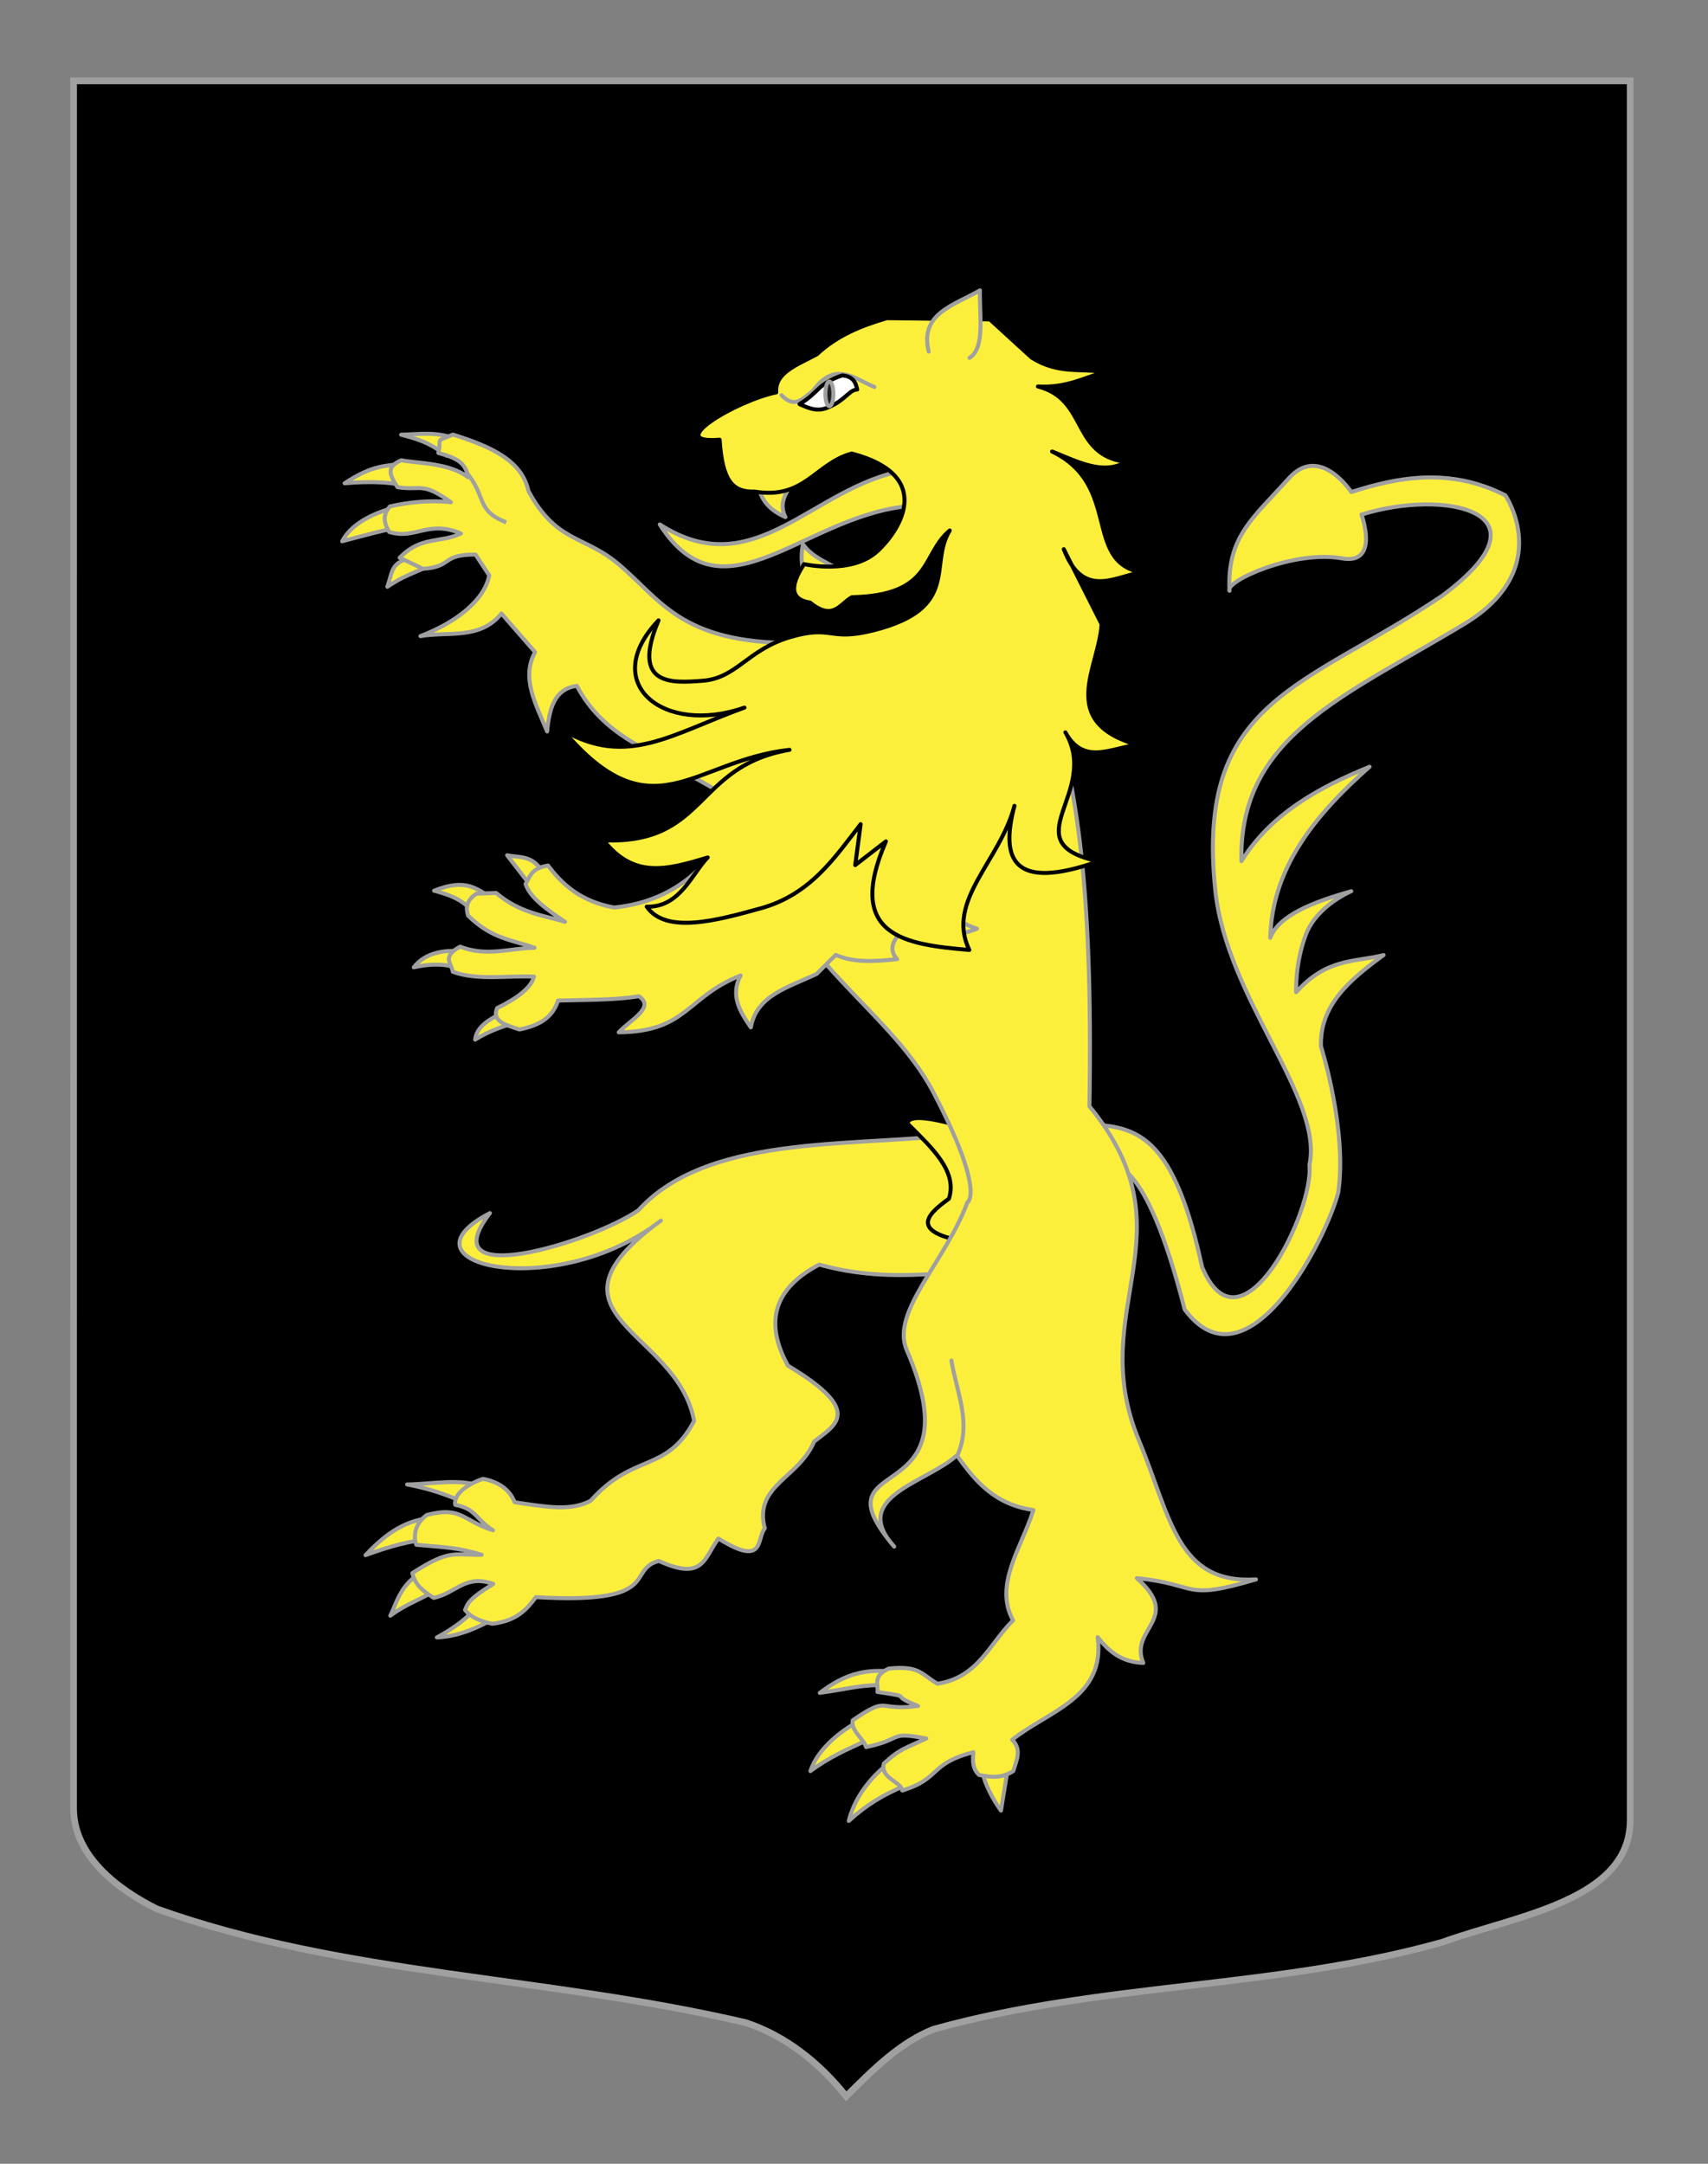
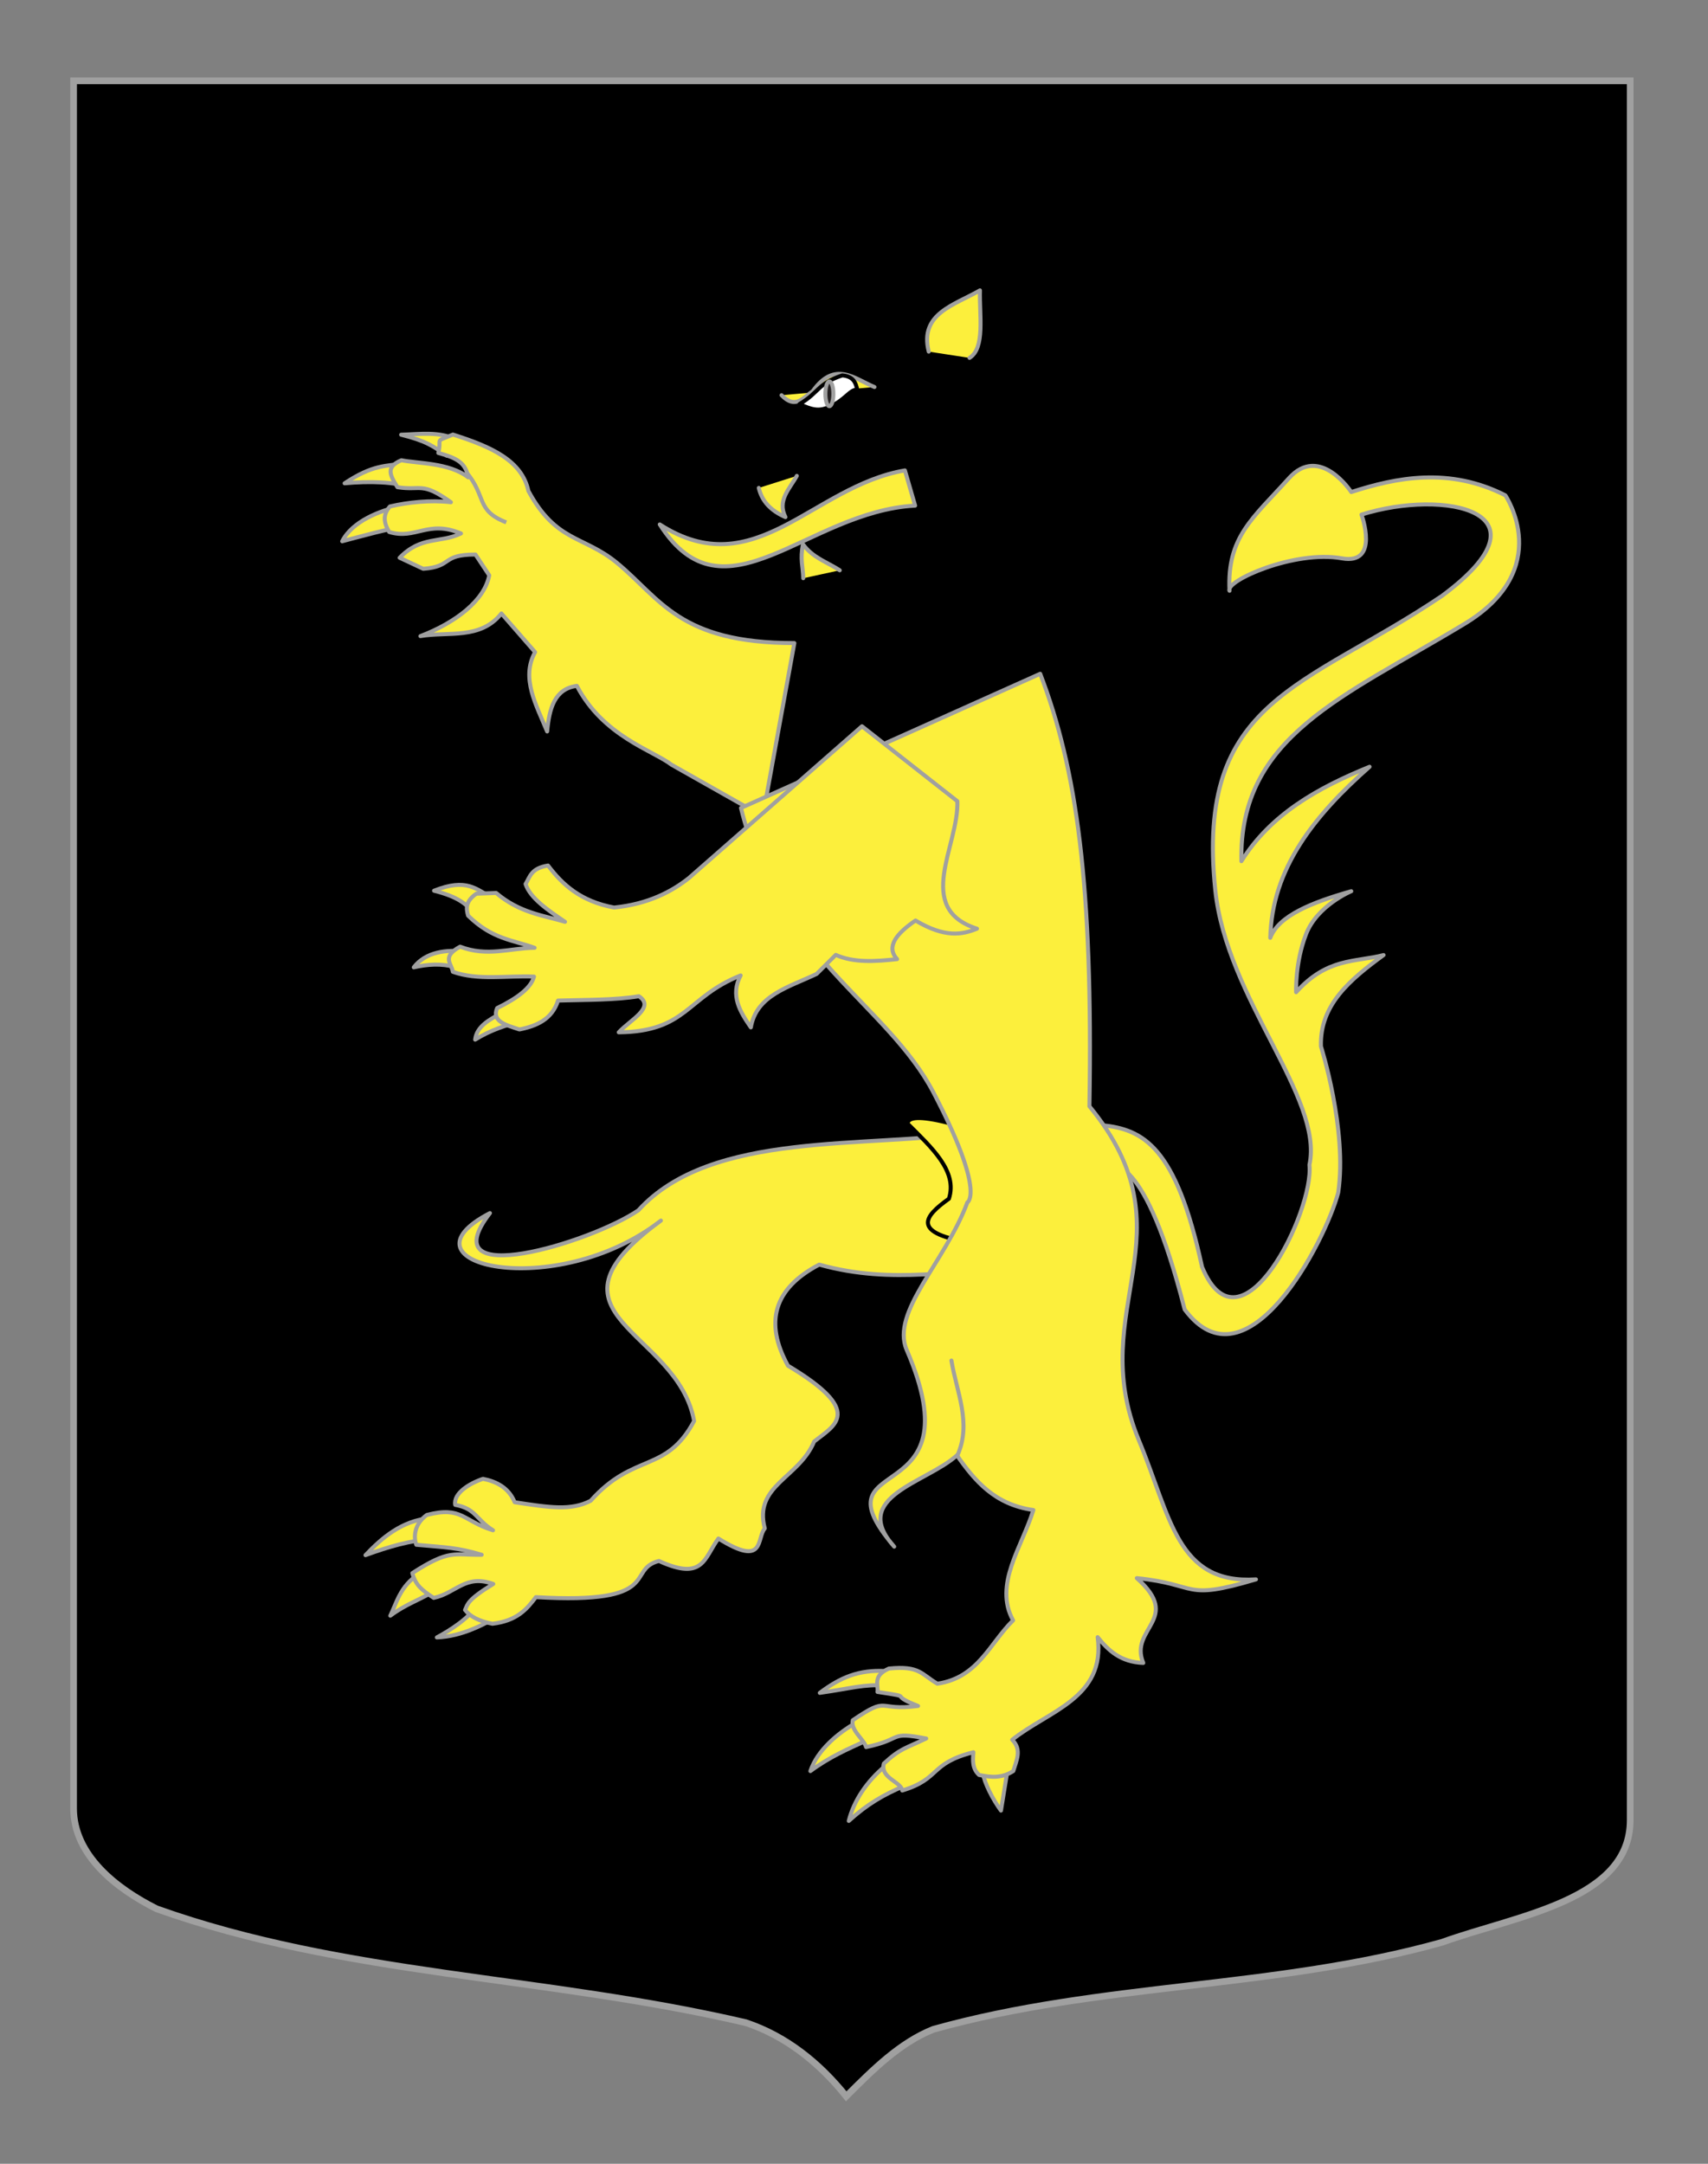
<svg xmlns="http://www.w3.org/2000/svg" version="1.1" id="Calque_1" x="0px" y="0px" width="255.118px" height="323.148px" viewBox="0 0 255.118 323.148" enable-background="new 0 0 255.118 323.148" xml:space="preserve">
  <rect x="0" y="0" width="255.118" height="323.148" fill="#808080" stroke="none" />
  <path stroke="#A0A0A0" d="M10.994,12.075c78,0,154.504,0,232.504,0c0,135.583,0,149.083,0,259.75c0,12.043-17.1,14.25-28.101,18.25  c-25,7-51,6-76,13c-5,2-9,6-13,10c-4-5-9-9-15-11c-30-7-60-7-88-17c-6-3-12.406-8-12.406-15  C10.994,246.533,10.994,148.45,10.994,12.075z" />
  <g id="Lion">
    <path id="Queue" fill="#FCEF3C" stroke="#A0A0A0" stroke-width="0.598" stroke-linecap="round" stroke-linejoin="round" d="   M165.028,174.045c1.016-0.162,5.875-2.158,11.922,21.521c9.243,12.447,20.98-10.036,22.938-17.47   c1.382-9.366-2.583-21.821-2.583-21.821c-0.208-6.214,4.397-10.015,9.352-13.641c-4.281,1.097-8.387,0.361-13.062,5.546   c0,0-0.183-4.349,1.479-8.656c1.66-4.309,6.759-6.427,6.759-6.427c-5.829,1.66-10.831,3.625-12.097,6.961   c0.236-10.366,6.618-18.316,14.832-25.546c-7.725,3.138-14.76,7.077-19.145,14.104c-0.377-18.674,15.274-24.532,33.34-35.456   c13.561-8.197,6.085-19.185,6.085-19.185c-8.374-4.256-16.283-2.665-23.013-0.49c0,0-4.696-7.202-9.314-2.065   c-5.356,5.957-9.27,8.75-8.871,16.81c-0.715-1.454,9.691-6.119,16.781-4.844c5.706,1.027,2.928-6.533,2.928-6.533   c12.323-3.882,29.122-0.529,12.037,12.13c-20.521,13.838-36.875,15.362-33.87,43.981c1.706,16.255,16.209,31,14.061,41.008   c0.708,6.865-10.233,29.262-16.043,15.229c-3.909-18.076-8.797-20.537-15.003-21.168L165.028,174.045z" />
    <g id="Griffes_ant_droit">
      <path id="path3249" fill="#FCEF3C" stroke="#A0A0A0" stroke-width="0.598" stroke-linecap="round" stroke-linejoin="round" d="    M59.545,75.634c-2.726,0.641-6.878,2.152-8.436,5.204c3.568-0.941,6.395-1.735,8.911-2.14L59.545,75.634z" />
      <path id="path3247" fill="#FCEF3C" stroke="#A0A0A0" stroke-width="0.598" stroke-linecap="round" stroke-linejoin="round" d="    M60.402,69.18c-2.762,0.47-4.672,0.165-8.928,2.999c3.687-0.338,7.574-0.239,9.926,0.661L60.402,69.18z" />
      <path id="path3245" fill="#FCEF3C" stroke="#A0A0A0" stroke-width="0.598" stroke-linecap="round" stroke-linejoin="round" d="    M68.165,65.67c-2.505-1.272-5.419-0.831-8.25-0.746c3.779,0.946,4.779,1.703,6.816,3.132L68.165,65.67z" />
-       <path id="path4220" fill="#FCEF3C" stroke="#A0A0A0" stroke-width="0.598" stroke-linecap="round" stroke-linejoin="round" d="    M61.887,83.051c-3.615,1.103-3.099,1.888-4.029,4.584c3.454-2.343,5.571-2.367,7.039-3.819L61.887,83.051z" />
    </g>
    <path id="Ant_droit" fill="#FCEF3C" stroke="#A0A0A0" stroke-width="0.598" stroke-linecap="round" stroke-linejoin="round" d="   M78.921,73.313c4.163,7.706,8.225,6.633,13.23,10.748c6.532,5.368,9.278,11.981,26.498,11.981l-4.717,25.868l-13.622-7.697   c-2.757-2.13-10.201-4.234-14.145-11.781c-3.352,0.437-4.127,3.396-4.44,6.81c-1.632-3.979-3.95-7.98-1.801-11.851l-5.031-5.771   c-3.152,3.96-7.937,2.664-12.098,3.382c5.348-2.042,9.595-5.389,10.28-9.078l-2.053-3.107c-5.215-0.005-3.305,1.801-7.806,2.131   l-3.521-1.65c3.229-3.316,6.028-2.13,9.16-3.629c-4.959-2.084-6.741,0.979-10.721-0.219c-0.927-1.562-0.881-2.681,0.106-3.814   c2.75-0.638,6.014-0.975,9.113-0.633c-4.386-3.139-4.401-1.679-7.986-2.242c-1.162-1.863-1.771-3.017,0.59-4.027   c2.364,0.498,7.11,0.332,9.975,2.558c-0.377-2.161-1.627-2.874-4.458-3.645c0.561-2.393-0.723-1.522,2.176-2.746   C73.483,66.741,77.955,68.818,78.921,73.313z" />
    <path id="path4248" fill="#FCEF3C" stroke="#A0A0A0" stroke-width="0.598" d="M69.613,70.462c3.137,3.738,1.393,5.739,6.004,7.554" />
    <g id="Griffes_post_droit">
      <path id="path3534" fill="#FCEF3C" stroke="#A0A0A0" stroke-width="0.598" stroke-linecap="round" stroke-linejoin="round" d="    M71.179,239.826c-1.243,1.949-3.962,3.648-5.927,4.716c3.797-0.147,7.089-1.969,9.472-3.327L71.179,239.826z" />
      <path id="path3532" fill="#FCEF3C" stroke="#A0A0A0" stroke-width="0.598" stroke-linecap="round" stroke-linejoin="round" d="    M62.538,235.108c-2.749,1.688-3.364,4.448-4.24,6.191c2.328-1.739,4.228-2.267,6.601-3.705L62.538,235.108z" />
      <path id="path3530" fill="#FCEF3C" stroke="#A0A0A0" stroke-width="0.598" stroke-linecap="round" stroke-linejoin="round" d="    M64.293,226.718c-4.296,0.345-7.35,3.054-9.702,5.537c3.542-1.284,6.637-2.194,9.993-2.4    C66.878,228.753,64.188,227.023,64.293,226.718z" />
-       <path id="path3528" fill="#FCEF3C" stroke="#A0A0A0" stroke-width="0.598" stroke-linecap="round" stroke-linejoin="round" d="    M72.438,222.094c-3.857-1.379-7.599-0.459-11.626-0.395c4.274,0.783,7.64,2.188,10.792,3.742L72.438,222.094z" />
    </g>
    <path id="Post_droit" fill="#FCEF3C" stroke="#A0A0A0" stroke-width="0.598" stroke-linecap="round" stroke-linejoin="round" d="   M145.726,169.069c-16.26,2.542-39.432-0.374-50.382,11.689c-7.093,4.847-31.218,12.123-22.163,0.412   c-14.774,7.663,9.831,13.371,25.537,1.119c-19.521,14.223,2.494,16.217,4.959,29.934c-4.181,7.837-9.004,4.664-15.447,11.905   c-2.966,1.543-6.21,0.997-11.356,0.226c-0.852-2.144-2.728-3.113-4.731-3.496c-2.064,0.683-4.447,2.188-4.146,3.888   c3.138,0.569,3.093,2.215,5.644,3.796c-4.548-1.388-4.585-3.646-9.891-2.292c-2.073,1.521-1.915,3.555-1.567,4.456   c4.522,0.411,6.059,0.384,9.761,1.491c-4.208,0.074-4.751-0.876-10.355,2.738c0.488,1.849,1.472,2.567,3.194,3.705   c3.38-0.733,4.7-3.574,8.896-2.087c-3.924,2.402-3.818,3.033-4.221,3.888c0.754,0.954,2.044,1.673,4.093,2.059   c3.684-0.439,5.139-2.18,6.49-3.975c19.25,1.124,13.362-4.132,18.38-5.404c6.678,3.05,6.733-0.437,8.883-3.351   c7.054,4.416,5.667-0.091,6.929-1.505c-1.705-6.446,5.107-7.493,7.374-12.985c3.072-2.44,7.574-4.444-3.916-11.322   c-3.566-6.481-2.111-11.543,4.674-15.095c11.235,3.128,20.161,0.536,30.241,0.807L145.726,169.069z" />
    <path id="Sexe" fill="#FCEF3C" stroke="#000000" stroke-width="0.598" stroke-linecap="round" stroke-linejoin="round" d="   M135.549,167.791c3.584,3.579,7.537,7.117,6.184,11.237c-3.75,2.67-5.793,5.183,3.74,6.63l3.666-9.394l-7.479-8.562   C137.285,166.607,135.665,166.838,135.549,167.791z" />
    <g id="Griffes_post_gauche">
      <path id="path3536" fill="#FCEF3C" stroke="#A0A0A0" stroke-width="0.598" stroke-linecap="round" stroke-linejoin="round" d="    M132.315,249.564c-4.074-0.225-6.812,0.965-9.866,3.26c4.697-0.669,6.572-1.313,9.772-1.098L132.315,249.564z" />
      <path id="path3538" fill="#FCEF3C" stroke="#A0A0A0" stroke-width="0.598" stroke-linecap="round" stroke-linejoin="round" d="    M127.869,257.271c-2.703,1.558-5.791,4.1-6.823,7.233c2.757-2.055,5.603-3.31,8.167-4.463L127.869,257.271z" />
      <path id="path3540" fill="#FCEF3C" stroke="#A0A0A0" stroke-width="0.598" stroke-linecap="round" stroke-linejoin="round" d="    M132.148,263.801c-2.634,2.218-4.604,5.074-5.37,8.145c2.778-2.528,5.225-3.927,8.276-5.215L132.148,263.801z" />
      <path id="path3542" fill="#FCEF3C" stroke="#A0A0A0" stroke-width="0.598" stroke-linecap="round" stroke-linejoin="round" d="    M146.76,264.635c0.273,1.693,1.545,4.11,2.75,5.769l0.994-6.118L146.76,264.635z" />
    </g>
    <path id="Corps_post_gauche" fill="#FCEF3C" stroke="#A0A0A0" stroke-width="0.598" stroke-linecap="round" stroke-linejoin="round" d="   M110.677,120.665c5.371,21.978,21.873,29.336,28.753,42.497c7.861,15.038,5.059,16.417,5.059,16.417   c-3.283,8.868-11.496,16.379-9.059,22.026c10.644,24.662-14.189,14.847-1.867,29.377c-6.724-7.456,4.82-9.503,9.369-13.636   c2.679,3.822,5.645,7.363,11.42,8.171c-1.699,5.519-5.971,11.132-3.029,16.479c-3.496,3.423-5.226,8.571-11.314,9.456   c-2.41-1.411-2.631-2.721-7.238-2.26c-2.482,1.087-1.541,2.483-1.709,3.487c5.969,0.909,1.225,0.211,6.066,2.099   c-6.283,0.835-4.188-1.654-9.752,2.134c-0.358,1.532,1.708,2.86,1.988,4.009c5.698-1.183,3.241-2.385,8.983-1.283   c-3.113,1.487-3.864,1.466-6.33,3.746c-0.581,2.157,2.615,2.732,2.748,4.023c5.793-1.753,3.996-4.032,10.625-5.719   c-0.086,1.22-0.191,2.446,0.857,3.397c1.758,0.36,3.402,0.518,5.105-0.588c0.463-1.576,1.328-3.166-0.162-4.67   c5.347-4.307,13.98-6.211,12.763-15.326c1.599,2.001,3.447,3.734,6.813,3.851c-2.18-5.191,5.934-6.531-0.966-12.664   c9.426,0.934,6.735,3.476,17.799,0.187c-11.812,0.747-12.708-9.27-17.493-20.782c-8.213-19.769,8.312-30.752-7.382-49.872   c0.556-33.118-1.896-50.357-7.35-64.594L110.677,120.665z" />
    <path id="path3518" fill="#FCEF3C" stroke="#A0A0A0" stroke-width="0.598" stroke-linecap="round" stroke-linejoin="round" d="   M142.989,217.387c2.201-4.824-0.112-9.481-0.879-14.196" />
    <g id="Griffes_ant_gauche">
-       <path id="path2264" fill="#FCEF3C" stroke="#A0A0A0" stroke-width="0.598" stroke-linecap="round" stroke-linejoin="round" d="    M80.895,129.982c-1.529-2.312-3.386-1.876-5.146-2.251l3.373,4.368L80.895,129.982z" />
      <path id="path2266" fill="#FCEF3C" stroke="#A0A0A0" stroke-width="0.598" stroke-linecap="round" stroke-linejoin="round" d="    M73.515,134.068c-2.362-1.208-3.738-3.012-8.684-1.044c3.778,0.966,4.842,2.033,6.312,3.672L73.515,134.068z" />
      <path id="path2268" fill="#FCEF3C" stroke="#A0A0A0" stroke-width="0.598" stroke-linecap="round" stroke-linejoin="round" d="    M69.494,142.131c-2.799-0.358-5.913,0.006-7.692,2.338c2.041-0.46,4.095-0.611,6.173-0.035L69.494,142.131z" />
      <path id="path2270" fill="#FCEF3C" stroke="#A0A0A0" stroke-width="0.598" stroke-linecap="round" stroke-linejoin="round" d="    M74.899,151.307c-1.871,0.992-3.701,2.006-3.926,3.957c2.189-1.377,4.636-2.199,7.182-2.809L74.899,151.307z" />
    </g>
    <path id="Ant_gauche" fill="#FCEF3C" stroke="#A0A0A0" stroke-width="0.598" stroke-linecap="round" stroke-linejoin="round" d="   M81.856,129.262c-2.555,0.413-2.686,1.683-3.353,2.763c0.683,2.099,3.293,3.869,5.893,5.642c-3.413-0.992-6.801-1.357-10.287-4.304   l-2.959,0.11c-1.649,1.136-1.529,2.206-1.235,3.27c3.634,3.564,6.691,3.619,9.933,4.808c-3.683,0.04-7.083,1.391-11.12-0.171   c-2.859,1.542-1.233,2.561-1.094,3.753c3.806,1.352,8.074,0.534,12.128,0.719c-0.42,1.653-2.449,3.208-5.505,4.699   c-0.859,2.021,1.375,2.54,3.328,3.197c2.613-0.528,4.872-1.528,5.767-4.319c4.162-0.115,8.549-0.065,12.076-0.645   c2.527,1.663-1.339,3.566-3.008,5.388c10.254-0.114,10.048-5.243,18.204-8.495c-1.578,2.997-0.104,5.393,1.525,7.759   c0.846-4.821,5.645-5.987,9.829-7.986l2.856-2.842c2.679,1.204,5.893,0.99,9.162,0.635c-1.675-1.826-0.166-3.771,2.749-5.769   c4.349,2.589,6.914,2.156,9.182,1.22c-9.472-3.047-2.678-12.41-2.932-19.037l-14.248-11.193l-25.83,22.65   c-2.499,1.986-6.011,3.9-11.195,4.424C86.701,134.602,84.013,132.11,81.856,129.262z" />
    <g id="Tete" transform="matrix(0.984,-0.176,0.176,0.984,-23.517,33.088)">
      <path id="Langue" fill="#FCEF3C" stroke="#A0A0A0" stroke-width="0.598" stroke-linecap="round" stroke-linejoin="round" d="    M149.716,64.548c-14.031-0.106-25.093,13-37.482,1.496c6.819,16.662,22.006,1.942,38.058,3.952L149.716,64.548z" />
      <g id="Dents">
        <path id="path2476" fill="#FCEF3C" stroke="#A0A0A0" stroke-width="0.598" stroke-linecap="round" stroke-linejoin="round" d="     M131.922,77.731c0.281-1.662-0.007-2.84,0.861-5.005c1.067,2.247,3.093,3.267,4.72,4.798" />
        <path id="path2474" fill="#FCEF3C" stroke="#A0A0A0" stroke-width="0.598" stroke-linecap="round" stroke-linejoin="round" d="     M127.763,63.28c0.098,2.083,1.224,3.715,3.153,4.994c-0.819-2.669,1.365-4.048,2.754-5.768" />
      </g>
-       <path id="Contour" fill="#FCEF3C" stroke="#000000" stroke-width="0.598" stroke-linecap="round" stroke-linejoin="round" d="    M133.9,115.413l-1.876,5.873l5.139-2.678c-8.583,12.885,0.147,15.678,9.409,18.161c-2.213-7.852,6.853-12.246,10.429-20.007    c-3.562,7.648-2.36,12.518,10.866,10.37c-12.335-5.101,2.21-9.989-1.438-19.841c1.823,5.483,6.495,3.43,10.269,3.761    c-11.25-5.564-3.631-12.331-2.093-18.711l-3.593-12.024c1.46,7.642,6.423,5.544,10.681,5.404    c-8.104-3.196-0.506-13.336-9.831-20.081c3.449,2.139,6.846,4.874,10.607,3.473c-7.894-2.45-3.931-10.206-10.979-13.406    c4.122,0.97,6.891-0.036,10.114-0.378c-3.422-1.214-6.785-0.866-10.28-4.038l-5.14-6.716l-15.128-2.89    c-3.956,0.42-7.796,1.231-11.222,3.458c-3.003,1.022-6.707,1.531-6.991,4.544c-6.042,0.145-18.208,4.67-9.574,5.47    c-0.691,6.15,0.524,8.083,3.812,8.561c7.12,2.52,9.614-2.536,15.252-3.056c11.528,5.337,5.349,12.371,1.258,15.012    c-4.444,2.872-11.176,0.004-11.176,0.004c-2.801,2.959-2.844,4.895-0.132,5.807c2.924,3.402,4.384,0.947,6.299,0.316    c12.05,1.883,11.289-4.484,16.146-7.234c-4.045,4.499-0.392,11.728-13.846,12.675c-6.947,0.492-5.836-1.923-12.443-1.193    c-6.609,0.73-8.933,4.625-13.993,4.114c-4.524-0.457-10.779-1.049-4.915-10.041c-10.518,7.679-2.285,17.122,10.34,15.087    c-11.367,1.946-18.877,5.73-27.297-1.467c10.369,17.946,18.351,7.882,32.813,8.861c-14.488-0.088-14.519,11.717-29.722,8.432    c3.415,6.366,8.34,6.031,14.864,5.247c-2.677,1.881-5.384,6.66-10.269,5.633c2.106,4.588,9.947,3.873,16.711,3.246    C124.672,124.449,129.19,119.649,133.9,115.413z" />
      <path id="Oreille" fill="#FCEF3C" stroke="#A0A0A0" stroke-width="0.598" stroke-linecap="round" stroke-linejoin="round" d="    M156.345,47.706c-0.413-5.858,4.998-6.158,9.143-7.664c-0.766,3.707-0.725,8.597-3.306,9.657" />
      <path id="Sourcil" fill="#FCEF3C" stroke="#A0A0A0" stroke-width="0.598" stroke-linecap="round" stroke-linejoin="round" d="    M133.55,50.243c1.659,2.499,3.164,0.909,4.702,0.216c4.075-3.976,6.445-0.715,9.176,1.025" />
      <path id="Oeil" fill="#FFFFFF" stroke="#000000" stroke-width="0.598" stroke-linecap="round" stroke-linejoin="round" d="    M135.956,52.022c1.648,1.155,2.653,1.612,4.245,1.209c2.581-0.572,3.446-2.001,4.624-1.834c-0.039-1.027-0.188-2.016-1.821-2.472    C139.081,49.503,139.17,50.833,135.956,52.022z" />
      <ellipse id="Pupille" transform="matrix(-0.984 -0.176 0.176 -0.984 269.884 126.524)" fill="#231F20" stroke="#A0A0A0" stroke-width="0.598" cx="140.545" cy="51.31" rx="0.598" ry="1.849" />
    </g>
  </g>
</svg>